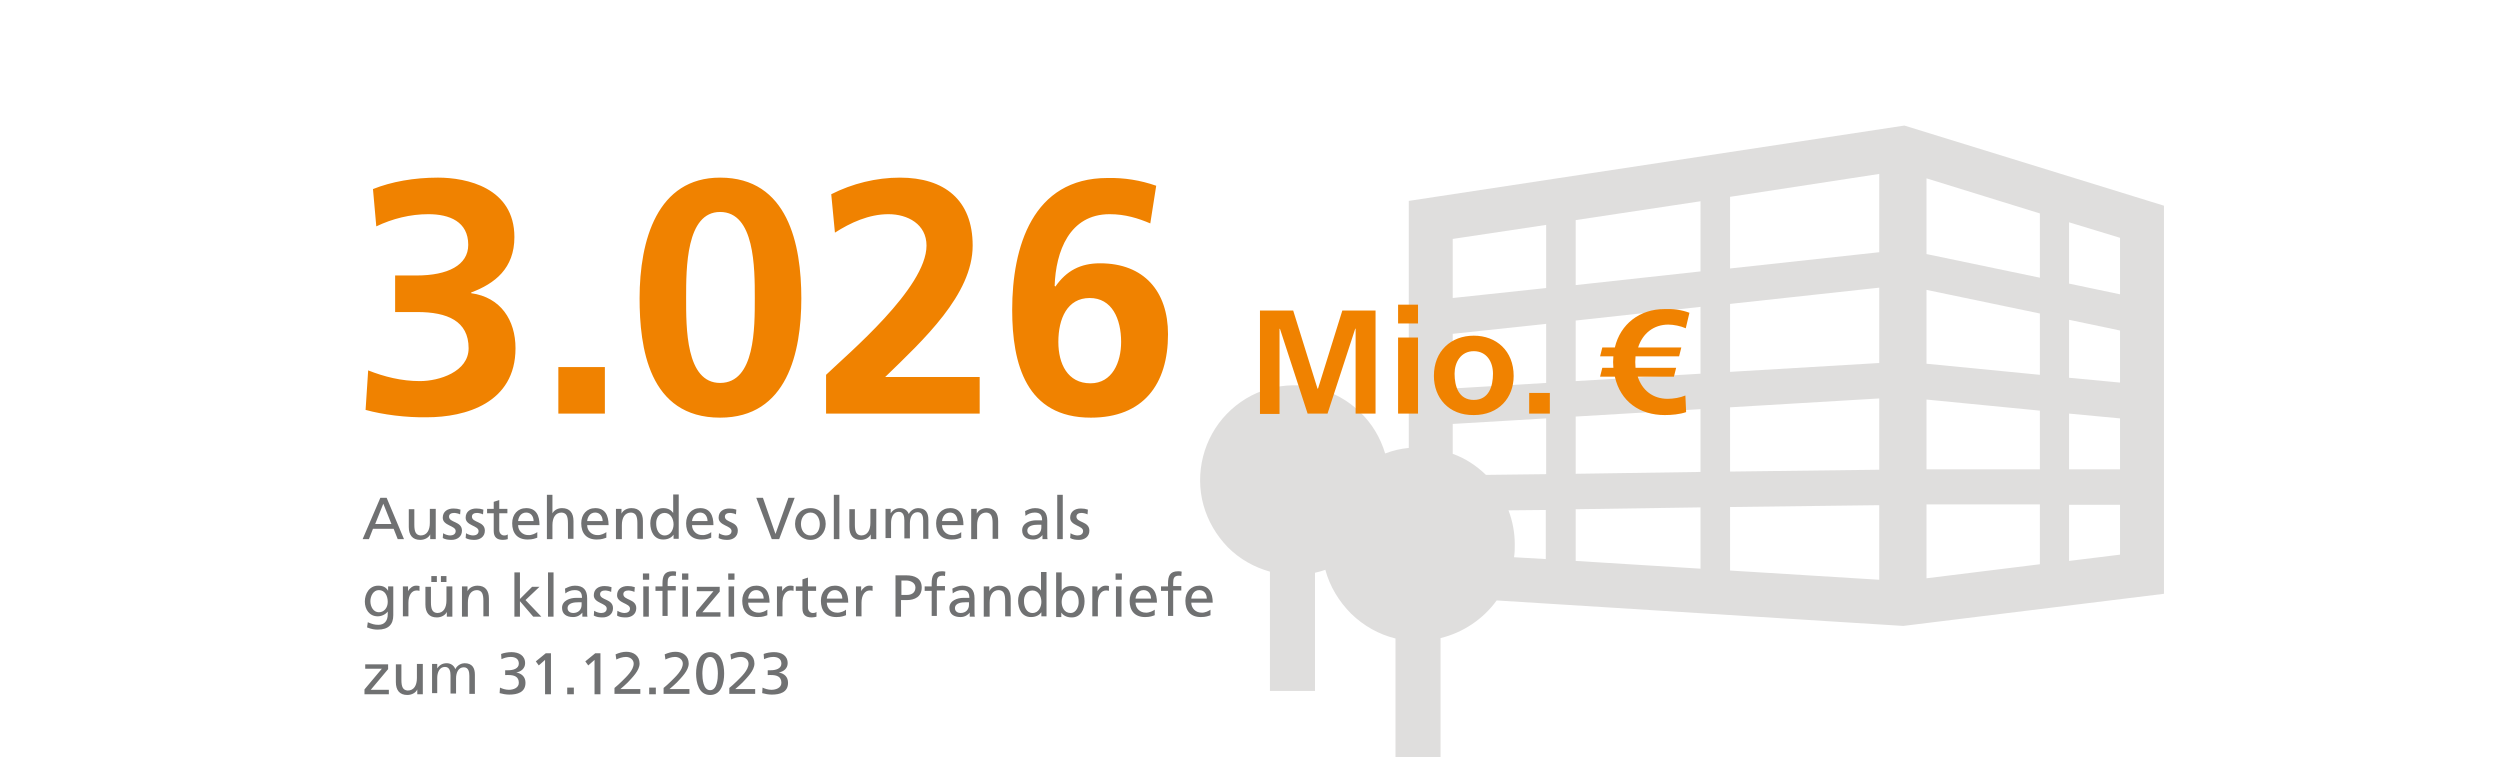
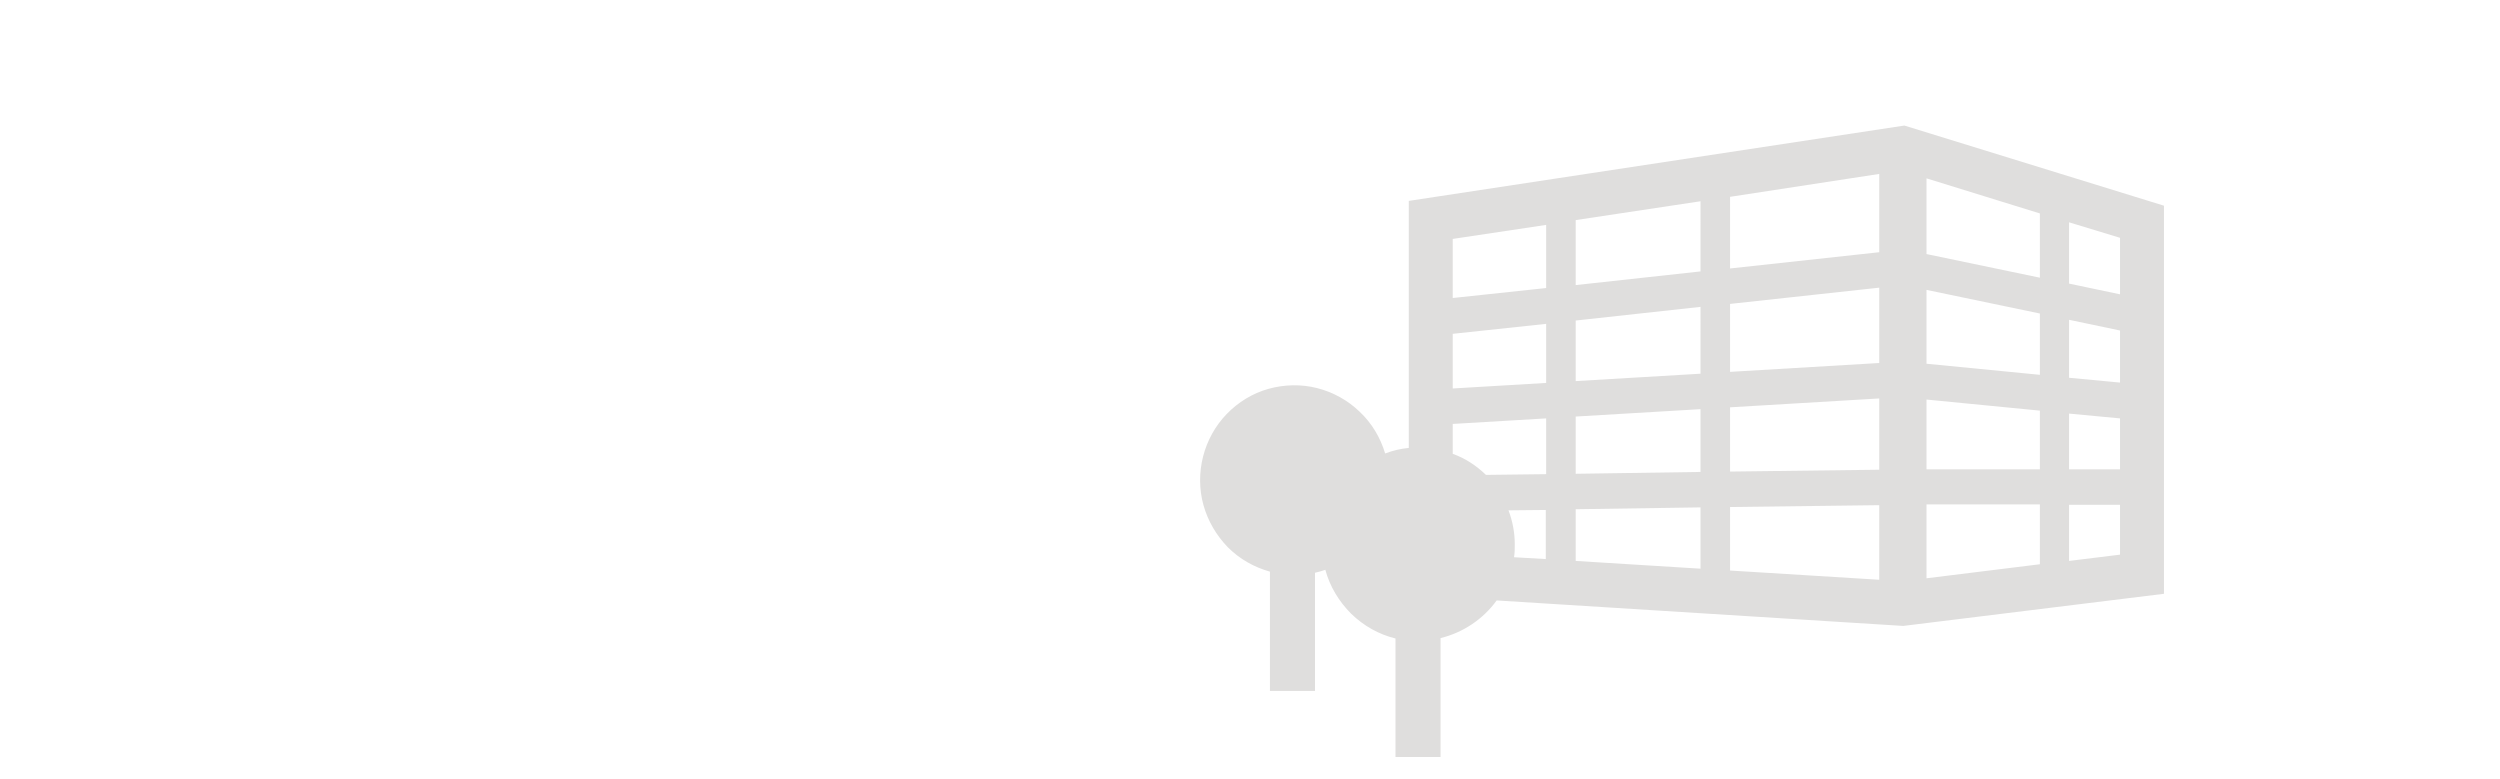
<svg xmlns="http://www.w3.org/2000/svg" version="1.1" id="Ebene_2" x="0px" y="0px" width="677px" height="211px" viewBox="0 0 677 211" style="enable-background:new 0 0 677 211;" xml:space="preserve">
  <style type="text/css">
	.st0{fill:#DFDEDD;}
	.st1{fill:#F08200;}
	.st2{fill:#707172;}
</style>
  <path class="st0" d="M515.7,34L381.5,54.4v66.9c-2.2,0.2-4.3,0.7-6.4,1.5c-1.3-4.3-3.6-8.2-6.9-11.3c-3.2-3.1-7.2-5.3-11.5-6.4  c-4.3-1.1-8.9-1-13.2,0.2c-4.3,1.2-8.2,3.6-11.3,6.8c-3.1,3.2-5.3,7.2-6.4,11.5c-1.1,4.3-1.1,8.9,0.1,13.2c1.2,4.3,3.5,8.2,6.6,11.4  c3.2,3.2,7.1,5.4,11.4,6.6v32.3h12.2v-32c1-0.2,1.9-0.5,2.8-0.8c1.2,4.5,3.7,8.6,7,11.9c3.4,3.3,7.5,5.6,12,6.7V205h12.2v-32.2  c6.1-1.5,11.5-5.1,15.2-10.2l110.1,6.9l70.6-8.7V55.7L515.7,34z M418.7,151.4l-8.7-0.5c0.2-1.2,0.2-2.3,0.2-3.5  c0-3.2-0.6-6.3-1.7-9.2l10.1-0.1V151.4z M418.7,128.4l-16.3,0.2c-2.6-2.5-5.6-4.5-9-5.7v-8.1l25.3-1.5L418.7,128.4L418.7,128.4z   M418.7,103.7l-25.3,1.5V90.4l25.3-2.7V103.7z M418.7,78l-25.3,2.7V64.7l25.3-3.8V78z M460.5,154l-33.8-2.1v-14l33.8-0.5V154z   M460.5,127.8l-33.8,0.5v-15.5l33.8-2V127.8z M460.5,101.2l-33.8,2V86.8l33.8-3.7V101.2z M460.5,73.5l-33.8,3.7V59.6l33.8-5.1V73.5z   M508.9,157l-40.4-2.5v-17.2l40.4-0.5V157z M508.9,127.2l-40.4,0.5v-17.4l40.4-2.4V127.2z M508.9,98.3l-40.4,2.4V82.3l40.4-4.4V98.3  z M508.9,68.3l-40.4,4.4V53.3l40.4-6.2L508.9,68.3z M552.4,152.8l-30.7,3.8v-20h30.7V152.8z M552.4,127.1h-30.7v-18.9l30.7,3V127.1z   M552.4,101.5l-30.7-3v-20l30.7,6.4V101.5z M552.4,75.2l-30.7-6.4V48.3l30.7,9.5V75.2z M574.1,150.2l-13.8,1.7v-15.2h13.8V150.2z   M574.1,127.1h-13.8v-15.1l13.8,1.3L574.1,127.1z M574.1,103.6l-13.8-1.3V86.6l13.8,2.9V103.6z M574.1,79.7l-13.8-2.9V60.2l13.8,4.2  V79.7z" />
-   <path class="st1" d="M99,111l0.7-10.7c4.3,1.7,9,2.9,14,2.9c5.2,0,13.2-2.5,13.2-8.9c0-7.4-5.8-9.8-13.9-9.8H107v-9.9h5.8  c8.5,0,14-2.8,14-8.3c0-6.3-5.1-8.3-10.8-8.3c-4.9,0-9.7,1.2-14.1,3.3L101,51.2c5-2,11.1-3.1,17.6-3.1c7.7,0,20.7,2.7,20.7,16.1  c0,8.5-5.3,12.6-11.7,15v0.2c8,1.1,12,7.3,12,14.9c0,14.9-13.6,18.7-24,18.7C110,113.1,103.7,112.3,99,111z M151.2,112V99.4h12.6  V112H151.2z M195,103.7c9.5,0,9.4-15,9.4-23c0-8.1,0-23.3-9.4-23.3c-9.2,0-9.2,15.2-9.2,23.3C185.8,88.7,185.7,103.7,195,103.7z   M195,113.1c-19.4,0-21.8-19.2-21.8-32.3c0-15.8,4.8-32.7,21.8-32.7c18.4,0,22,18.1,22,32.7S213.2,113.1,195,113.1z M265.5,112  h-41.8v-10.5c5.9-5.7,27.2-23.5,27.2-35c0-5.8-5.1-8.5-10.3-8.5c-5.3,0-10.3,2.3-14.5,5l-1-10.4c5.7-2.9,12.2-4.5,18.6-4.5  c12,0,19.7,6,19.7,18.4c0,13.3-13.4,25.6-23.7,35.6h25.6V112z M313.1,50.3l-1.6,10.2c-3.3-1.4-6.8-2.5-11-2.5  c-10.9,0-14.6,10.1-14.9,19.4l0.2,0.2c3-4.3,6.8-6.3,12.1-6.3c11.9,0,18.4,7.6,18.4,19.2c0,13.6-6.7,22.6-20.9,22.6  c-17.5,0-21.3-14.5-21.3-29.2c0-17,5.5-35.7,25.8-35.7C304.4,48.1,308.8,48.8,313.1,50.3z M295.1,80.7c-6.1,0-8.5,5.6-8.5,11.9  c0,5.9,2.5,11.2,8.7,11.2c5.9,0,8.3-5.7,8.3-11.2C303.6,86.3,301.1,80.7,295.1,80.7z" />
-   <path class="st1" d="M341.2,112V84.1h9l6.6,21.2h0.1l6.6-21.2h9V112h-5.4v-23h-0.1l-7.5,23h-5.4l-7.5-23l-0.1,0.1v23H341.2z   M378.6,112V91.4h5.4V112H378.6z M378.6,87.6v-5.1h5.4v5.1H378.6z M388.3,101.8c0-6.8,4.7-10.9,10.8-10.9c6.1,0,10.8,4.1,10.8,10.9  c0,5.9-4,10.6-10.8,10.6C392.3,112.5,388.3,107.7,388.3,101.8z M393.9,101.2c0,3.4,1.1,7.1,5.2,7.1c4.1,0,5.2-3.7,5.2-7.1  c0-3.2-1.7-6.1-5.2-6.1C395.6,95.1,393.9,98.1,393.9,101.2z M414.1,112v-5.6h5.6v5.6H414.1z M457.5,84.7l-1,4.2  c-1.3-0.6-3.3-1-4.7-1c-4,0-7,2.4-8.2,6.2h11.7l-0.6,2.4h-11.8c-0.1,1-0.1,2.1,0,3.1h11l-0.6,2.4h-9.8c1.2,3.7,4.1,6,8.1,6  c1.5,0,3.4-0.3,4.8-0.9l0.2,4.5c-1.7,0.6-3.9,0.8-5.8,0.8c-6.8,0-12-3.7-13.5-10.4h-4l0.6-2.4h3c-0.1-1-0.1-2.1,0-3.1h-3.6l0.6-2.4  h3.4c1.5-6.4,6.8-10.4,13.4-10.4C453.1,83.6,455.4,83.9,457.5,84.7z" />
-   <path class="st2" d="M98.2,146l4.8-11.2h1.7l4.7,11.2h-1.7l-1.1-2.8H101l-1.1,2.8H98.2z M106,141.9l-2.2-5.5l-2.2,5.5H106z   M118,137.8v8.2h-1.5v-1.3h0c-0.4,0.9-1.5,1.5-2.7,1.5c-2.1,0-3.1-1.3-3.1-3.5v-4.8h1.5v4.2c0,1.9,0.4,2.8,1.7,2.9  c1.7,0,2.5-1.4,2.5-3.4v-3.8H118z M119.9,145.7l0.1-1.3c0.6,0.4,1.4,0.6,1.9,0.6c0.7,0,1.5-0.3,1.5-1.2c0-1.5-3.5-1.4-3.5-3.6  c0-1.7,1.3-2.5,2.9-2.5c0.7,0,1.3,0.1,1.9,0.3l-0.1,1.3c-0.3-0.2-1.2-0.4-1.6-0.4c-0.8,0-1.4,0.3-1.4,1c0,1.7,3.5,1.2,3.5,3.8  c0,1.7-1.4,2.5-2.8,2.5C121.4,146.2,120.6,146.1,119.9,145.7z M126.1,145.7l0.1-1.3c0.6,0.4,1.4,0.6,1.9,0.6c0.7,0,1.5-0.3,1.5-1.2  c0-1.5-3.5-1.4-3.5-3.6c0-1.7,1.3-2.5,2.9-2.5c0.7,0,1.3,0.1,1.9,0.3l-0.1,1.3c-0.3-0.2-1.2-0.4-1.6-0.4c-0.8,0-1.4,0.3-1.4,1  c0,1.7,3.5,1.2,3.5,3.8c0,1.7-1.4,2.5-2.8,2.5C127.6,146.2,126.8,146.1,126.1,145.7z M137.4,137.8v1.2h-2.2v4.5  c0,0.9,0.6,1.5,1.3,1.5c0.5,0,0.8-0.1,1-0.3v1.3c-0.3,0.1-0.8,0.2-1.3,0.2c-1.6,0-2.5-0.7-2.5-2.4V139h-1.8v-1.2h1.8v-1.9l1.5-0.5  v2.4H137.4z M145.5,144.1v1.5c-0.6,0.2-1.2,0.5-2.6,0.5c-2.9,0-4.2-1.8-4.2-4.4c0-2.4,1.5-4.1,3.8-4.1c2.7,0,3.6,2,3.6,4.6h-5.8  c0,1.6,1.3,2.7,2.7,2.7C144,145,145.1,144.4,145.5,144.1z M140.3,141.1h4.2c0-1.2-0.7-2.3-2-2.3C141,138.8,140.4,140.1,140.3,141.1z   M148.1,146v-12h1.5v5h0c0.5-0.9,1.5-1.4,2.6-1.4c2.1,0,3.1,1.3,3.1,3.5v4.8h-1.5v-4.2c0-1.9-0.4-2.8-1.7-2.9  c-1.7,0-2.5,1.4-2.5,3.4v3.8H148.1z M164.2,144.1v1.5c-0.6,0.2-1.2,0.5-2.6,0.5c-2.9,0-4.2-1.8-4.2-4.4c0-2.4,1.5-4.1,3.8-4.1  c2.7,0,3.6,2,3.6,4.6H159c0,1.6,1.3,2.7,2.7,2.7C162.7,145,163.8,144.4,164.2,144.1z M159,141.1h4.2c0-1.2-0.7-2.3-2-2.3  C159.7,138.8,159.1,140.1,159,141.1z M166.8,146v-8.2h1.5v1.3h0c0.4-0.9,1.5-1.5,2.7-1.5c2.1,0,3.1,1.3,3.1,3.5v4.8h-1.5v-4.2  c0-1.9-0.4-2.8-1.7-2.9c-1.7,0-2.5,1.4-2.5,3.4v3.8H166.8z M182.4,146v-1.2h0c-0.4,0.6-1.3,1.3-2.8,1.3c-2.5,0-3.5-2.2-3.5-4.4  c0-2.2,1.2-4.1,3.5-4.1c1.4,0,2.2,0.6,2.7,1.3h0v-5h1.5v12H182.4z M177.7,141.9c0,1.3,0.6,3.1,2.3,3.1c1.7,0,2.4-1.7,2.4-3  c0-1.5-0.8-3.1-2.4-3.1S177.6,140.4,177.7,141.9z M192.6,144.1v1.5c-0.6,0.2-1.2,0.5-2.6,0.5c-2.9,0-4.2-1.8-4.2-4.4  c0-2.4,1.5-4.1,3.8-4.1c2.7,0,3.6,2,3.6,4.6h-5.8c0,1.6,1.3,2.7,2.7,2.7C191.1,145,192.3,144.4,192.6,144.1z M187.4,141.1h4.2  c0-1.2-0.7-2.3-2-2.3C188.2,138.8,187.5,140.1,187.4,141.1z M194.6,145.7l0.1-1.3c0.6,0.4,1.4,0.6,1.9,0.6c0.7,0,1.5-0.3,1.5-1.2  c0-1.5-3.5-1.4-3.5-3.6c0-1.7,1.3-2.5,2.9-2.5c0.7,0,1.3,0.1,1.9,0.3l-0.1,1.3c-0.3-0.2-1.2-0.4-1.6-0.4c-0.8,0-1.4,0.3-1.4,1  c0,1.7,3.5,1.2,3.5,3.8c0,1.7-1.4,2.5-2.8,2.5C196.1,146.2,195.3,146.1,194.6,145.7z M215.2,134.8L211,146h-2l-4.2-11.2h1.8l3.4,9.8  h0l3.5-9.8H215.2z M215.3,141.9c0-2.5,1.7-4.3,4.2-4.3c2.5,0,4.1,1.8,4.1,4.3c0,2.3-1.7,4.3-4.1,4.3  C217,146.2,215.3,144.2,215.3,141.9z M216.9,141.9c0,1.5,0.8,3.1,2.6,3.1c1.8,0,2.5-1.6,2.5-3.1c0-1.6-0.9-3.1-2.5-3.1  C217.8,138.8,216.9,140.3,216.9,141.9z M225.8,146v-12h1.5v12H225.8z M237.3,137.8v8.2h-1.5v-1.3h0c-0.4,0.9-1.5,1.5-2.7,1.5  c-2.1,0-3.1-1.3-3.1-3.5v-4.8h1.5v4.2c0,1.9,0.4,2.8,1.7,2.9c1.7,0,2.5-1.4,2.5-3.4v-3.8H237.3z M239.8,146v-8.2h1.4v1.2h0  c0.6-0.9,1.4-1.4,2.6-1.4c0.9,0,1.9,0.5,2.3,1.6c0.6-1.2,1.8-1.6,2.5-1.6c2.1,0,2.8,1.3,2.8,3.1v5.2H250v-4.9c0-1-0.2-2.3-1.5-2.3  c-1.5,0-2.1,1.5-2.1,3v4.1h-1.5v-4.9c0-1-0.2-2.3-1.5-2.3c-1.5,0-2.1,1.5-2.1,3v4.1H239.8z M260.3,144.1v1.5  c-0.6,0.2-1.2,0.5-2.6,0.5c-2.9,0-4.2-1.8-4.2-4.4c0-2.4,1.5-4.1,3.8-4.1c2.7,0,3.6,2,3.6,4.6h-5.8c0,1.6,1.3,2.7,2.7,2.7  C258.8,145,260,144.4,260.3,144.1z M255.1,141.1h4.2c0-1.2-0.7-2.3-2-2.3C255.8,138.8,255.2,140.1,255.1,141.1z M263,146v-8.2h1.5  v1.3h0c0.4-0.9,1.5-1.5,2.7-1.5c2.1,0,3.1,1.3,3.1,3.5v4.8h-1.5v-4.2c0-1.9-0.4-2.8-1.7-2.9c-1.7,0-2.5,1.4-2.5,3.4v3.8H263z   M277.7,139.7l-0.1-1.3c0.8-0.4,1.6-0.8,2.7-0.8c2.3,0,3.3,1.2,3.3,3.4v3.4c0,0.9,0,1.4,0.1,1.6h-1.4v-1.1h0  c-0.4,0.5-1.2,1.2-2.5,1.2c-1.8,0-3-0.8-3-2.5c0-2,2.2-2.7,3.8-2.7c0.6,0,1,0,1.6,0c0-1.4-0.5-2.1-2-2.1  C279.2,138.8,278.3,139.2,277.7,139.7z M282,142.8v-0.7c-0.3,0-0.6,0-1,0c-0.8,0-2.8,0.1-2.8,1.6c0,0.9,0.8,1.3,1.5,1.3  C281.3,145,282,144,282,142.8z M286.3,146v-12h1.5v12H286.3z M289.8,145.7l0.1-1.3c0.6,0.4,1.4,0.6,1.9,0.6c0.7,0,1.5-0.3,1.5-1.2  c0-1.5-3.5-1.4-3.5-3.6c0-1.7,1.3-2.5,2.9-2.5c0.7,0,1.3,0.1,1.9,0.3l-0.1,1.3c-0.3-0.2-1.2-0.4-1.6-0.4c-0.8,0-1.4,0.3-1.4,1  c0,1.7,3.5,1.2,3.5,3.8c0,1.7-1.4,2.5-2.8,2.5C291.3,146.2,290.5,146.1,289.8,145.7z M106.5,158.8v7.8c0,2.5-1.3,3.9-4.2,3.9  c-0.9,0-1.6-0.1-2.9-0.6l0.2-1.4c1.2,0.5,1.8,0.7,2.9,0.7c1.6,0,2.5-1.1,2.5-2.8v-0.8h0c-0.6,0.8-1.7,1.3-2.7,1.3  c-2.3,0-3.5-1.9-3.5-4c0-2.1,1.2-4.3,3.6-4.3c1.4,0,2.2,0.5,2.7,1.4h0v-1.2H106.5z M102.6,165.8c1.4,0,2.4-1.2,2.4-2.8  c0-1.7-0.8-3.2-2.4-3.2c-1.5,0-2.3,1.6-2.3,3C100.3,164.4,101.2,165.8,102.6,165.8z M109.1,167v-8.2h1.4v1.3h0  c0.4-0.8,1.3-1.5,2.1-1.5c0.4,0,0.7,0,1,0.1v1.3c-0.3-0.1-0.6-0.1-0.8-0.1c-1.3,0-2.2,1.3-2.2,3.3v3.7H109.1z M122.5,158.8v8.2H121  v-1.3h0c-0.4,0.9-1.5,1.5-2.7,1.5c-2.1,0-3.1-1.3-3.1-3.5v-4.8h1.5v4.2c0,1.9,0.4,2.8,1.7,2.9c1.7,0,2.5-1.4,2.5-3.4v-3.8H122.5z   M116.8,157.6V156h1.5v1.6H116.8z M119.4,157.6V156h1.5v1.6H119.4z M125.1,167v-8.2h1.5v1.3h0c0.4-0.9,1.5-1.5,2.7-1.5  c2.1,0,3.1,1.3,3.1,3.5v4.8h-1.5v-4.2c0-1.9-0.4-2.8-1.7-2.9c-1.7,0-2.5,1.4-2.5,3.4v3.8H125.1z M139.3,167v-12h1.5v7.2l3.3-3.3h2  l-3.8,3.6l4.3,4.5h-2.2l-3.6-4.2v4.2H139.3z M148.4,167v-12h1.5v12H148.4z M153.1,160.7l-0.1-1.3c0.8-0.4,1.6-0.8,2.7-0.8  c2.3,0,3.3,1.2,3.3,3.4v3.4c0,0.9,0,1.4,0.1,1.6h-1.4v-1.1h0c-0.4,0.5-1.2,1.2-2.5,1.2c-1.8,0-3-0.8-3-2.5c0-2,2.2-2.7,3.8-2.7  c0.6,0,1,0,1.6,0c0-1.4-0.5-2.1-2-2.1C154.6,159.8,153.7,160.2,153.1,160.7z M157.5,163.8v-0.7c-0.3,0-0.6,0-1,0  c-0.8,0-2.8,0.1-2.8,1.6c0,0.9,0.8,1.3,1.5,1.3C156.7,166,157.5,165,157.5,163.8z M160.8,166.7l0.1-1.3c0.6,0.4,1.4,0.6,1.9,0.6  c0.7,0,1.5-0.3,1.5-1.2c0-1.5-3.5-1.4-3.5-3.6c0-1.7,1.3-2.5,2.9-2.5c0.7,0,1.3,0.1,1.9,0.3l-0.1,1.3c-0.3-0.2-1.2-0.4-1.6-0.4  c-0.8,0-1.4,0.3-1.4,1c0,1.7,3.5,1.2,3.5,3.8c0,1.7-1.4,2.5-2.8,2.5C162.3,167.2,161.5,167.1,160.8,166.7z M167.1,166.7l0.1-1.3  c0.6,0.4,1.4,0.6,1.9,0.6c0.7,0,1.5-0.3,1.5-1.2c0-1.5-3.5-1.4-3.5-3.6c0-1.7,1.3-2.5,2.9-2.5c0.7,0,1.3,0.1,1.9,0.3l-0.1,1.3  c-0.3-0.2-1.2-0.4-1.6-0.4c-0.8,0-1.4,0.3-1.4,1c0,1.7,3.5,1.2,3.5,3.8c0,1.7-1.4,2.5-2.8,2.5C168.5,167.2,167.7,167.1,167.1,166.7z   M174.2,167v-8.2h1.5v8.2H174.2z M175.8,155.3v1.7h-1.7v-1.7H175.8z M179.4,167V160h-1.9v-1.2h1.9v-0.8c0-2,0.5-3.3,2.7-3.3  c0.4,0,0.7,0,1,0.1l-0.1,1.2c-0.2-0.1-0.5-0.1-0.7-0.1c-1.3,0-1.5,0.8-1.5,1.9v0.9h2.2v1.2h-2.2v6.9H179.4z M186.4,155.3v1.7h-1.7  v-1.7H186.4z M184.8,167v-8.2h1.5v8.2H184.8z M188.5,167v-1.3l4.7-5.6h-4.5v-1.2h6.2v1.3l-4.7,5.6h4.9v1.2H188.5z M197.3,167v-8.2  h1.5v8.2H197.3z M198.9,155.3v1.7h-1.7v-1.7H198.9z M207.8,165.1v1.5c-0.6,0.2-1.2,0.5-2.6,0.5c-2.9,0-4.2-1.8-4.2-4.4  c0-2.4,1.5-4.1,3.8-4.1c2.7,0,3.6,2,3.6,4.6h-5.8c0,1.6,1.3,2.7,2.7,2.7C206.3,166,207.4,165.4,207.8,165.1z M202.6,162.1h4.2  c0-1.2-0.7-2.3-2-2.3C203.3,159.8,202.7,161.1,202.6,162.1z M210.4,167v-8.2h1.4v1.3h0c0.4-0.8,1.3-1.5,2.1-1.5c0.4,0,0.7,0,1,0.1  v1.3c-0.3-0.1-0.6-0.1-0.8-0.1c-1.3,0-2.2,1.3-2.2,3.3v3.7H210.4z M221,158.8v1.2h-2.2v4.5c0,0.9,0.6,1.5,1.3,1.5  c0.5,0,0.8-0.1,1-0.3v1.3c-0.3,0.1-0.8,0.2-1.3,0.2c-1.6,0-2.5-0.7-2.5-2.4V160h-1.8v-1.2h1.8v-1.9l1.5-0.5v2.4H221z M229.1,165.1  v1.5c-0.6,0.2-1.2,0.5-2.6,0.5c-2.9,0-4.2-1.8-4.2-4.4c0-2.4,1.5-4.1,3.8-4.1c2.7,0,3.6,2,3.6,4.6h-5.8c0,1.6,1.3,2.7,2.7,2.7  C227.6,166,228.8,165.4,229.1,165.1z M223.9,162.1h4.2c0-1.2-0.7-2.3-2-2.3C224.6,159.8,224,161.1,223.9,162.1z M231.8,167v-8.2h1.4  v1.3h0c0.4-0.8,1.3-1.5,2.1-1.5c0.4,0,0.7,0,1,0.1v1.3c-0.3-0.1-0.6-0.1-0.8-0.1c-1.3,0-2.2,1.3-2.2,3.3v3.7H231.8z M244.1,157.2  v3.9h1.6c1,0,2.2-0.5,2.2-2c0-1.4-1.5-1.9-2.5-1.9H244.1z M242.5,167v-11.2h2.9c2.3,0,4.2,0.8,4.2,3.3c0,2.5-1.9,3.4-4,3.4h-1.6v4.5  H242.5z M252.3,167V160h-1.9v-1.2h1.9v-0.8c0-2,0.5-3.3,2.7-3.3c0.4,0,0.7,0,1,0.1l-0.1,1.2c-0.2-0.1-0.5-0.1-0.7-0.1  c-1.3,0-1.5,0.8-1.5,1.9v0.9h2.2v1.2h-2.2v6.9H252.3z M258,160.7l-0.1-1.3c0.8-0.4,1.6-0.8,2.7-0.8c2.3,0,3.3,1.2,3.3,3.4v3.4  c0,0.9,0,1.4,0.1,1.6h-1.4v-1.1h0c-0.4,0.5-1.2,1.2-2.5,1.2c-1.8,0-3-0.8-3-2.5c0-2,2.2-2.7,3.8-2.7c0.6,0,1,0,1.6,0  c0-1.4-0.5-2.1-2-2.1C259.5,159.8,258.6,160.2,258,160.7z M262.4,163.8v-0.7c-0.3,0-0.6,0-1,0c-0.8,0-2.8,0.1-2.8,1.6  c0,0.9,0.8,1.3,1.5,1.3C261.6,166,262.4,165,262.4,163.8z M266.4,167v-8.2h1.5v1.3h0c0.4-0.9,1.5-1.5,2.7-1.5c2.1,0,3.1,1.3,3.1,3.5  v4.8h-1.5v-4.2c0-1.9-0.4-2.8-1.7-2.9c-1.7,0-2.5,1.4-2.5,3.4v3.8H266.4z M282,167v-1.2h0c-0.4,0.6-1.3,1.3-2.8,1.3  c-2.5,0-3.5-2.2-3.5-4.4c0-2.2,1.2-4.1,3.5-4.1c1.4,0,2.2,0.6,2.7,1.3h0v-5h1.5v12H282z M277.3,162.9c0,1.3,0.6,3.1,2.3,3.1  c1.7,0,2.4-1.7,2.4-3c0-1.5-0.8-3.1-2.4-3.1S277.2,161.4,277.3,162.9z M286,167v-12h1.5v5h0c0.5-0.8,1.3-1.3,2.7-1.3  c2.4,0,3.5,1.9,3.5,4.1c0,2.2-1,4.4-3.5,4.4c-1.5,0-2.4-0.7-2.8-1.3h0v1.2H286z M292.1,162.9c0-1.5-0.6-3-2.2-3s-2.4,1.6-2.4,3.1  c0,1.4,0.7,3,2.4,3C291.5,166,292.2,164.1,292.1,162.9z M295.8,167v-8.2h1.4v1.3h0c0.4-0.8,1.3-1.5,2.1-1.5c0.4,0,0.7,0,1,0.1v1.3  c-0.3-0.1-0.6-0.1-0.8-0.1c-1.3,0-2.2,1.3-2.2,3.3v3.7H295.8z M302.2,167v-8.2h1.5v8.2H302.2z M303.8,155.3v1.7h-1.7v-1.7H303.8z   M312.7,165.1v1.5c-0.6,0.2-1.2,0.5-2.6,0.5c-2.9,0-4.2-1.8-4.2-4.4c0-2.4,1.5-4.1,3.8-4.1c2.7,0,3.6,2,3.6,4.6h-5.8  c0,1.6,1.3,2.7,2.7,2.7C311.2,166,312.3,165.4,312.7,165.1z M307.5,162.1h4.2c0-1.2-0.7-2.3-2-2.3  C308.2,159.8,307.6,161.1,307.5,162.1z M316.3,167V160h-1.9v-1.2h1.9v-0.8c0-2,0.5-3.3,2.7-3.3c0.4,0,0.7,0,1,0.1l-0.1,1.2  c-0.2-0.1-0.5-0.1-0.7-0.1c-1.3,0-1.5,0.8-1.5,1.9v0.9h2.2v1.2h-2.2v6.9H316.3z M327.8,165.1v1.5c-0.6,0.2-1.2,0.5-2.6,0.5  c-2.9,0-4.2-1.8-4.2-4.4c0-2.4,1.5-4.1,3.8-4.1c2.7,0,3.6,2,3.6,4.6h-5.8c0,1.6,1.3,2.7,2.7,2.7C326.3,166,327.4,165.4,327.8,165.1z   M322.6,162.1h4.2c0-1.2-0.7-2.3-2-2.3C323.3,159.8,322.7,161.1,322.6,162.1z M98.7,188v-1.3l4.7-5.6h-4.5v-1.2h6.2v1.3l-4.7,5.6  h4.9v1.2H98.7z M114.5,179.8v8.2H113v-1.3h0c-0.4,0.9-1.5,1.5-2.7,1.5c-2.1,0-3.1-1.3-3.1-3.5v-4.8h1.5v4.2c0,1.9,0.4,2.8,1.7,2.9  c1.7,0,2.5-1.4,2.5-3.4v-3.8H114.5z M117,188v-8.2h1.4v1.2h0c0.6-0.9,1.4-1.4,2.6-1.4c0.9,0,1.9,0.5,2.3,1.6  c0.6-1.2,1.8-1.6,2.5-1.6c2.1,0,2.8,1.3,2.8,3.1v5.2h-1.5v-4.9c0-1-0.2-2.3-1.5-2.3c-1.5,0-2.1,1.5-2.1,3v4.1h-1.5v-4.9  c0-1-0.2-2.3-1.5-2.3c-1.5,0-2.1,1.5-2.1,3v4.1H117z M136.8,182.8v-1.3h0.9c1.2,0,2.8-0.4,2.8-1.8c0-1.3-1-1.8-2.2-1.8  c-1,0-1.8,0.3-2.5,0.6l-0.1-1.4c0.7-0.3,1.9-0.5,2.8-0.5c2,0,3.7,0.9,3.7,3c0,1.4-1.1,2.3-2.4,2.5v0c1.5,0.3,2.5,1.2,2.5,2.8  c0,2.6-2.2,3.2-4.4,3.2c-0.9,0-1.9-0.2-2.6-0.4l0.1-1.5c0.6,0.3,1.5,0.6,2.4,0.6c1.2,0,2.7-0.5,2.7-1.9c0-1.7-1.3-2.1-2.8-2.1H136.8  z M147.6,188v-9.3l-1.7,1.5l-0.8-1.1l2.7-2.2h1.4V188H147.6z M153.6,188v-1.8h1.8v1.8H153.6z M161,188v-9.3l-1.7,1.5l-0.8-1.1  l2.7-2.2h1.4V188H161z M166.4,188v-1.7c0.6-0.5,1.3-1.1,2-1.8c1.2-1.2,3.2-3,3.2-4.8c0-1-0.9-1.8-2.1-1.8c-1,0-2,0.4-2.6,0.7  l-0.2-1.4c0.9-0.4,1.9-0.7,2.9-0.7c2,0,3.6,1.1,3.6,3.2c0,1.9-2,3.8-3.2,5.1c-0.6,0.6-1.4,1.3-2,1.8h5.4v1.3H166.4z M175.8,188v-1.8  h1.8v1.8H175.8z M179.7,188v-1.7c0.6-0.5,1.3-1.1,2-1.8c1.2-1.2,3.2-3,3.2-4.8c0-1-0.9-1.8-2.1-1.8c-1,0-2,0.4-2.6,0.7l-0.2-1.4  c0.9-0.4,1.9-0.7,2.9-0.7c2,0,3.6,1.1,3.6,3.2c0,1.9-2,3.8-3.2,5.1c-0.6,0.6-1.4,1.3-2,1.8h5.4v1.3H179.7z M188.5,182.4  c0-2.4,0.7-5.8,3.8-5.8c3.1,0,3.8,3.3,3.8,5.8s-0.7,5.8-3.8,5.8C189.2,188.2,188.5,184.8,188.5,182.4z M190.2,182.4  c0,1.4,0.2,4.5,2.1,4.5s2.1-3.1,2.1-4.5c0-1.4-0.3-4.5-2.1-4.5S190.2,181,190.2,182.4z M197.5,188v-1.7c0.6-0.5,1.3-1.1,2-1.8  c1.2-1.2,3.2-3,3.2-4.8c0-1-0.9-1.8-2.1-1.8c-1,0-2,0.4-2.6,0.7l-0.2-1.4c0.9-0.4,1.9-0.7,2.9-0.7c2,0,3.6,1.1,3.6,3.2  c0,1.9-2,3.8-3.2,5.1c-0.6,0.6-1.4,1.3-2,1.8h5.4v1.3H197.5z M207.9,182.8v-1.3h0.9c1.2,0,2.8-0.4,2.8-1.8c0-1.3-1-1.8-2.2-1.8  c-1,0-1.8,0.3-2.5,0.6l-0.1-1.4c0.7-0.3,1.9-0.5,2.8-0.5c2,0,3.7,0.9,3.7,3c0,1.4-1.1,2.3-2.4,2.5v0c1.5,0.3,2.5,1.2,2.5,2.8  c0,2.6-2.2,3.2-4.4,3.2c-0.9,0-1.9-0.2-2.6-0.4l0.1-1.5c0.6,0.3,1.5,0.6,2.4,0.6c1.2,0,2.7-0.5,2.7-1.9c0-1.7-1.3-2.1-2.8-2.1H207.9  z" />
</svg>